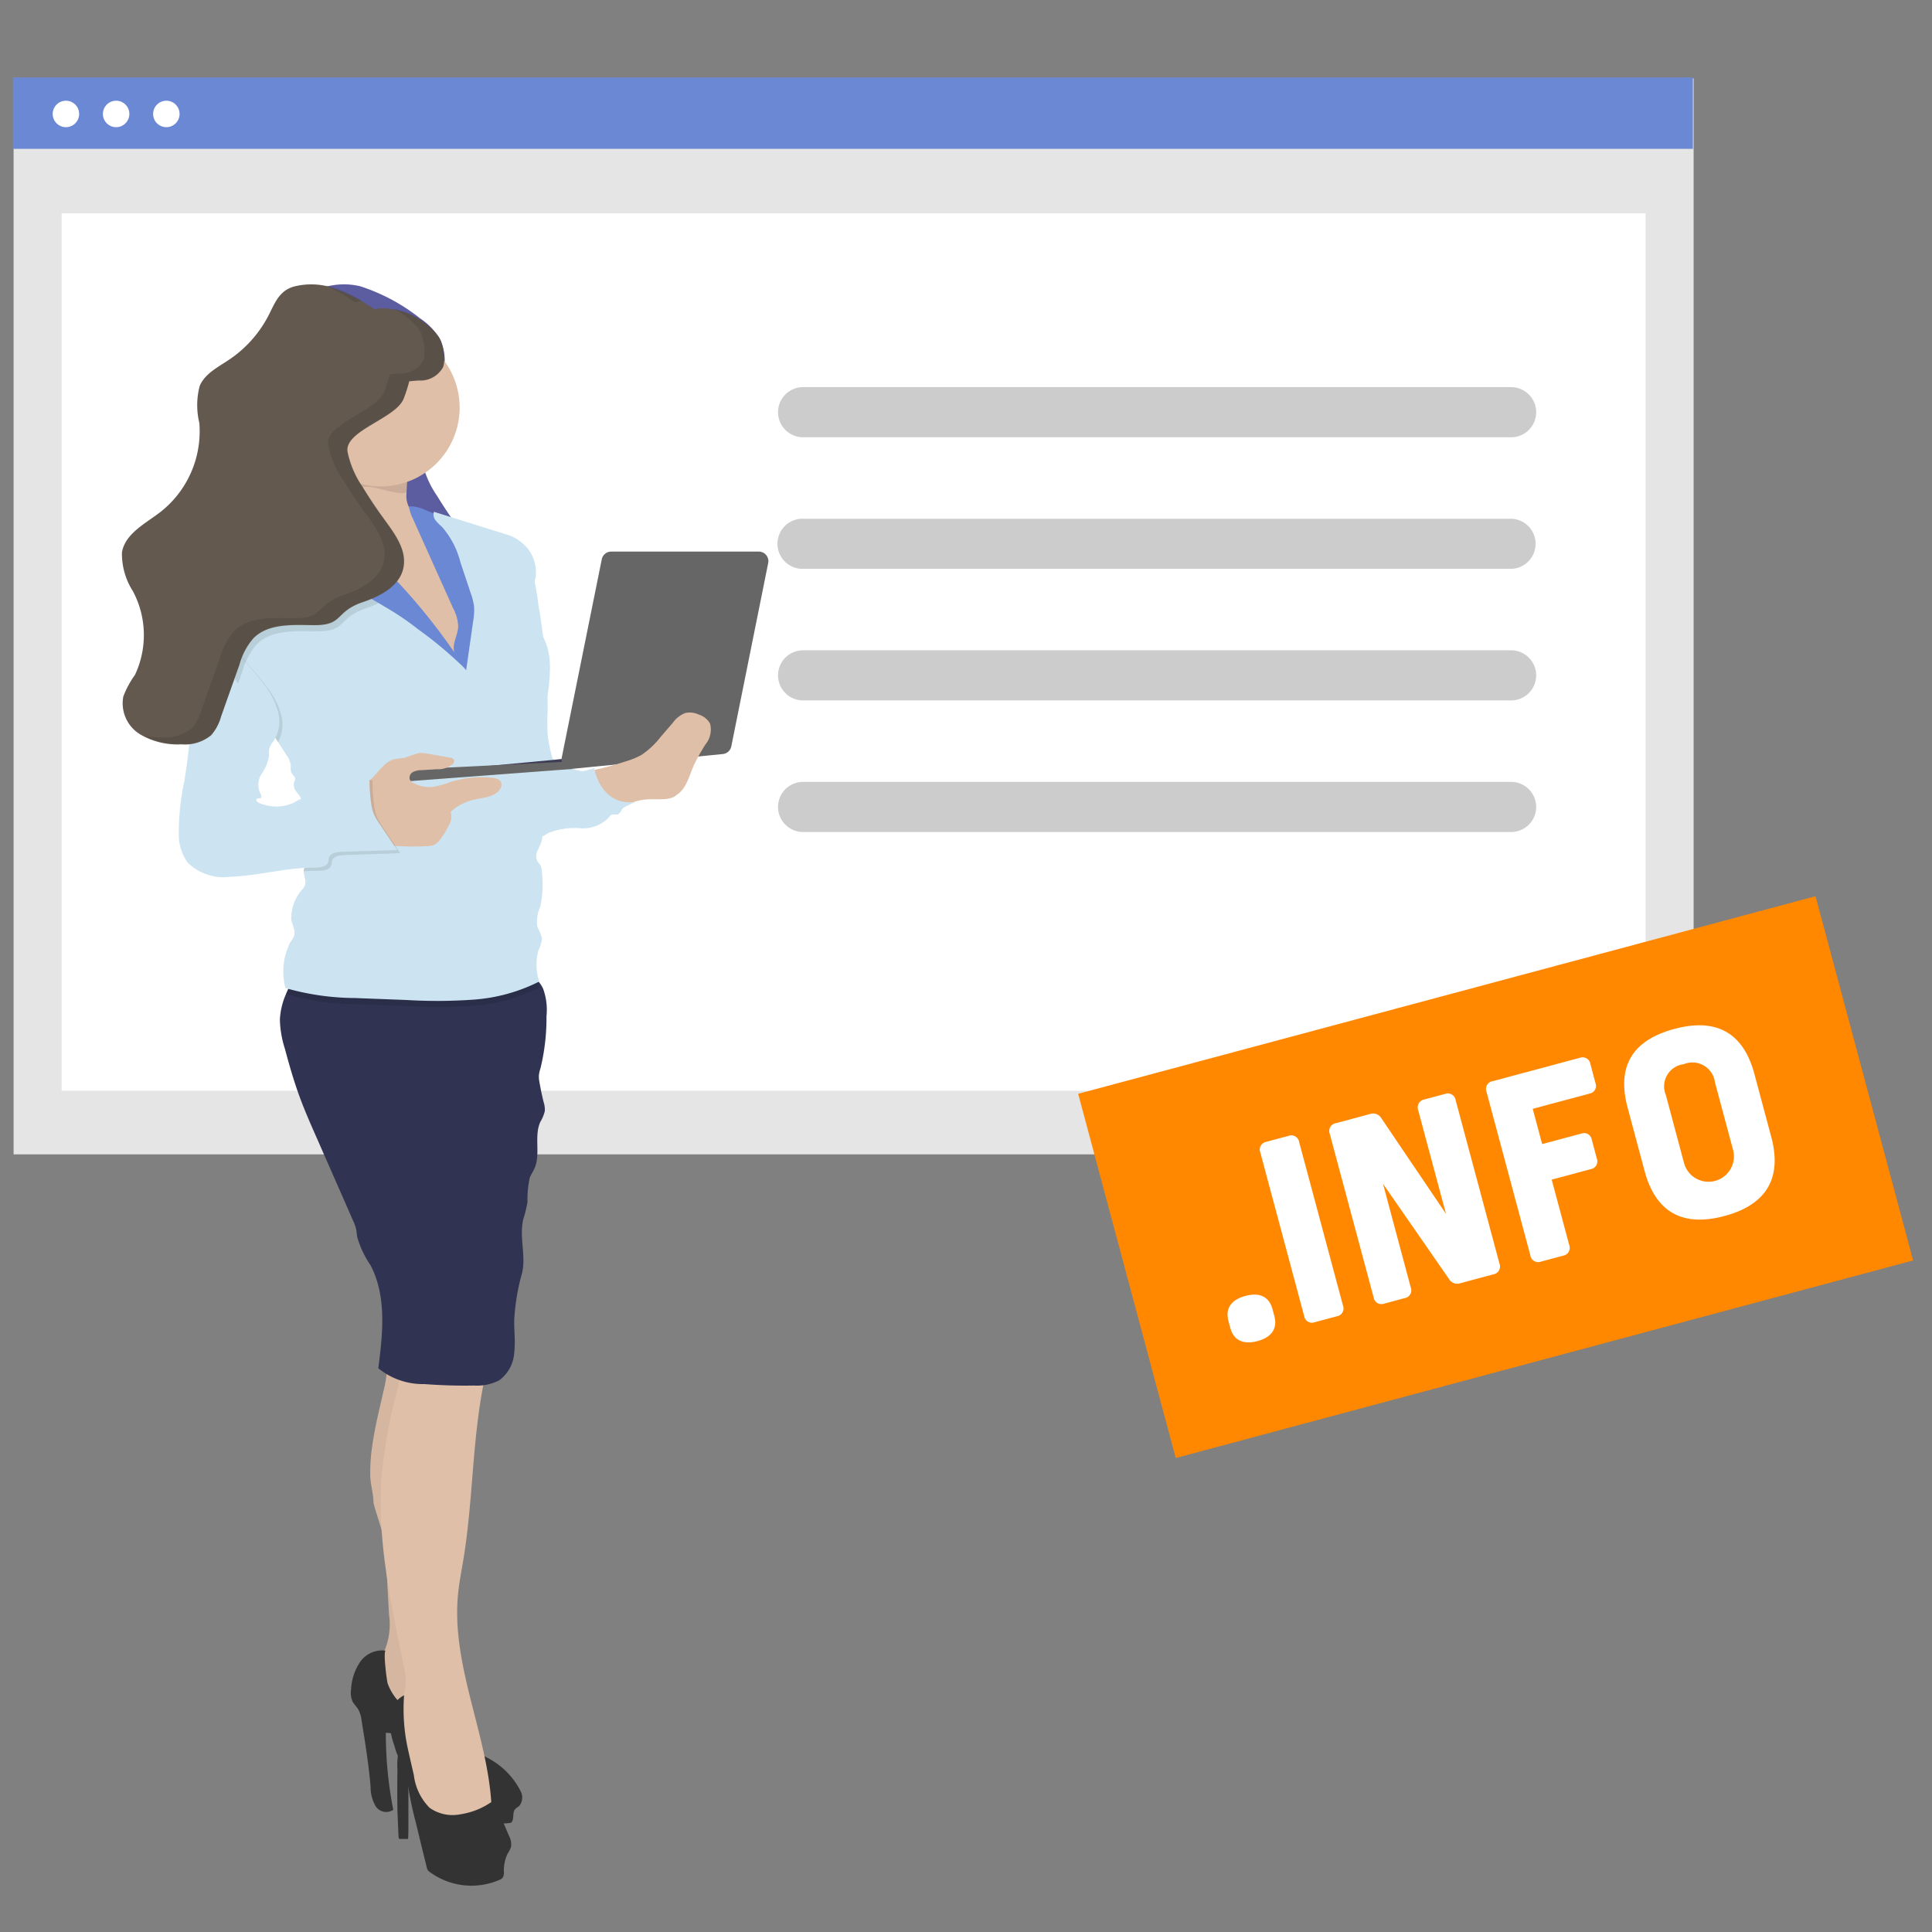
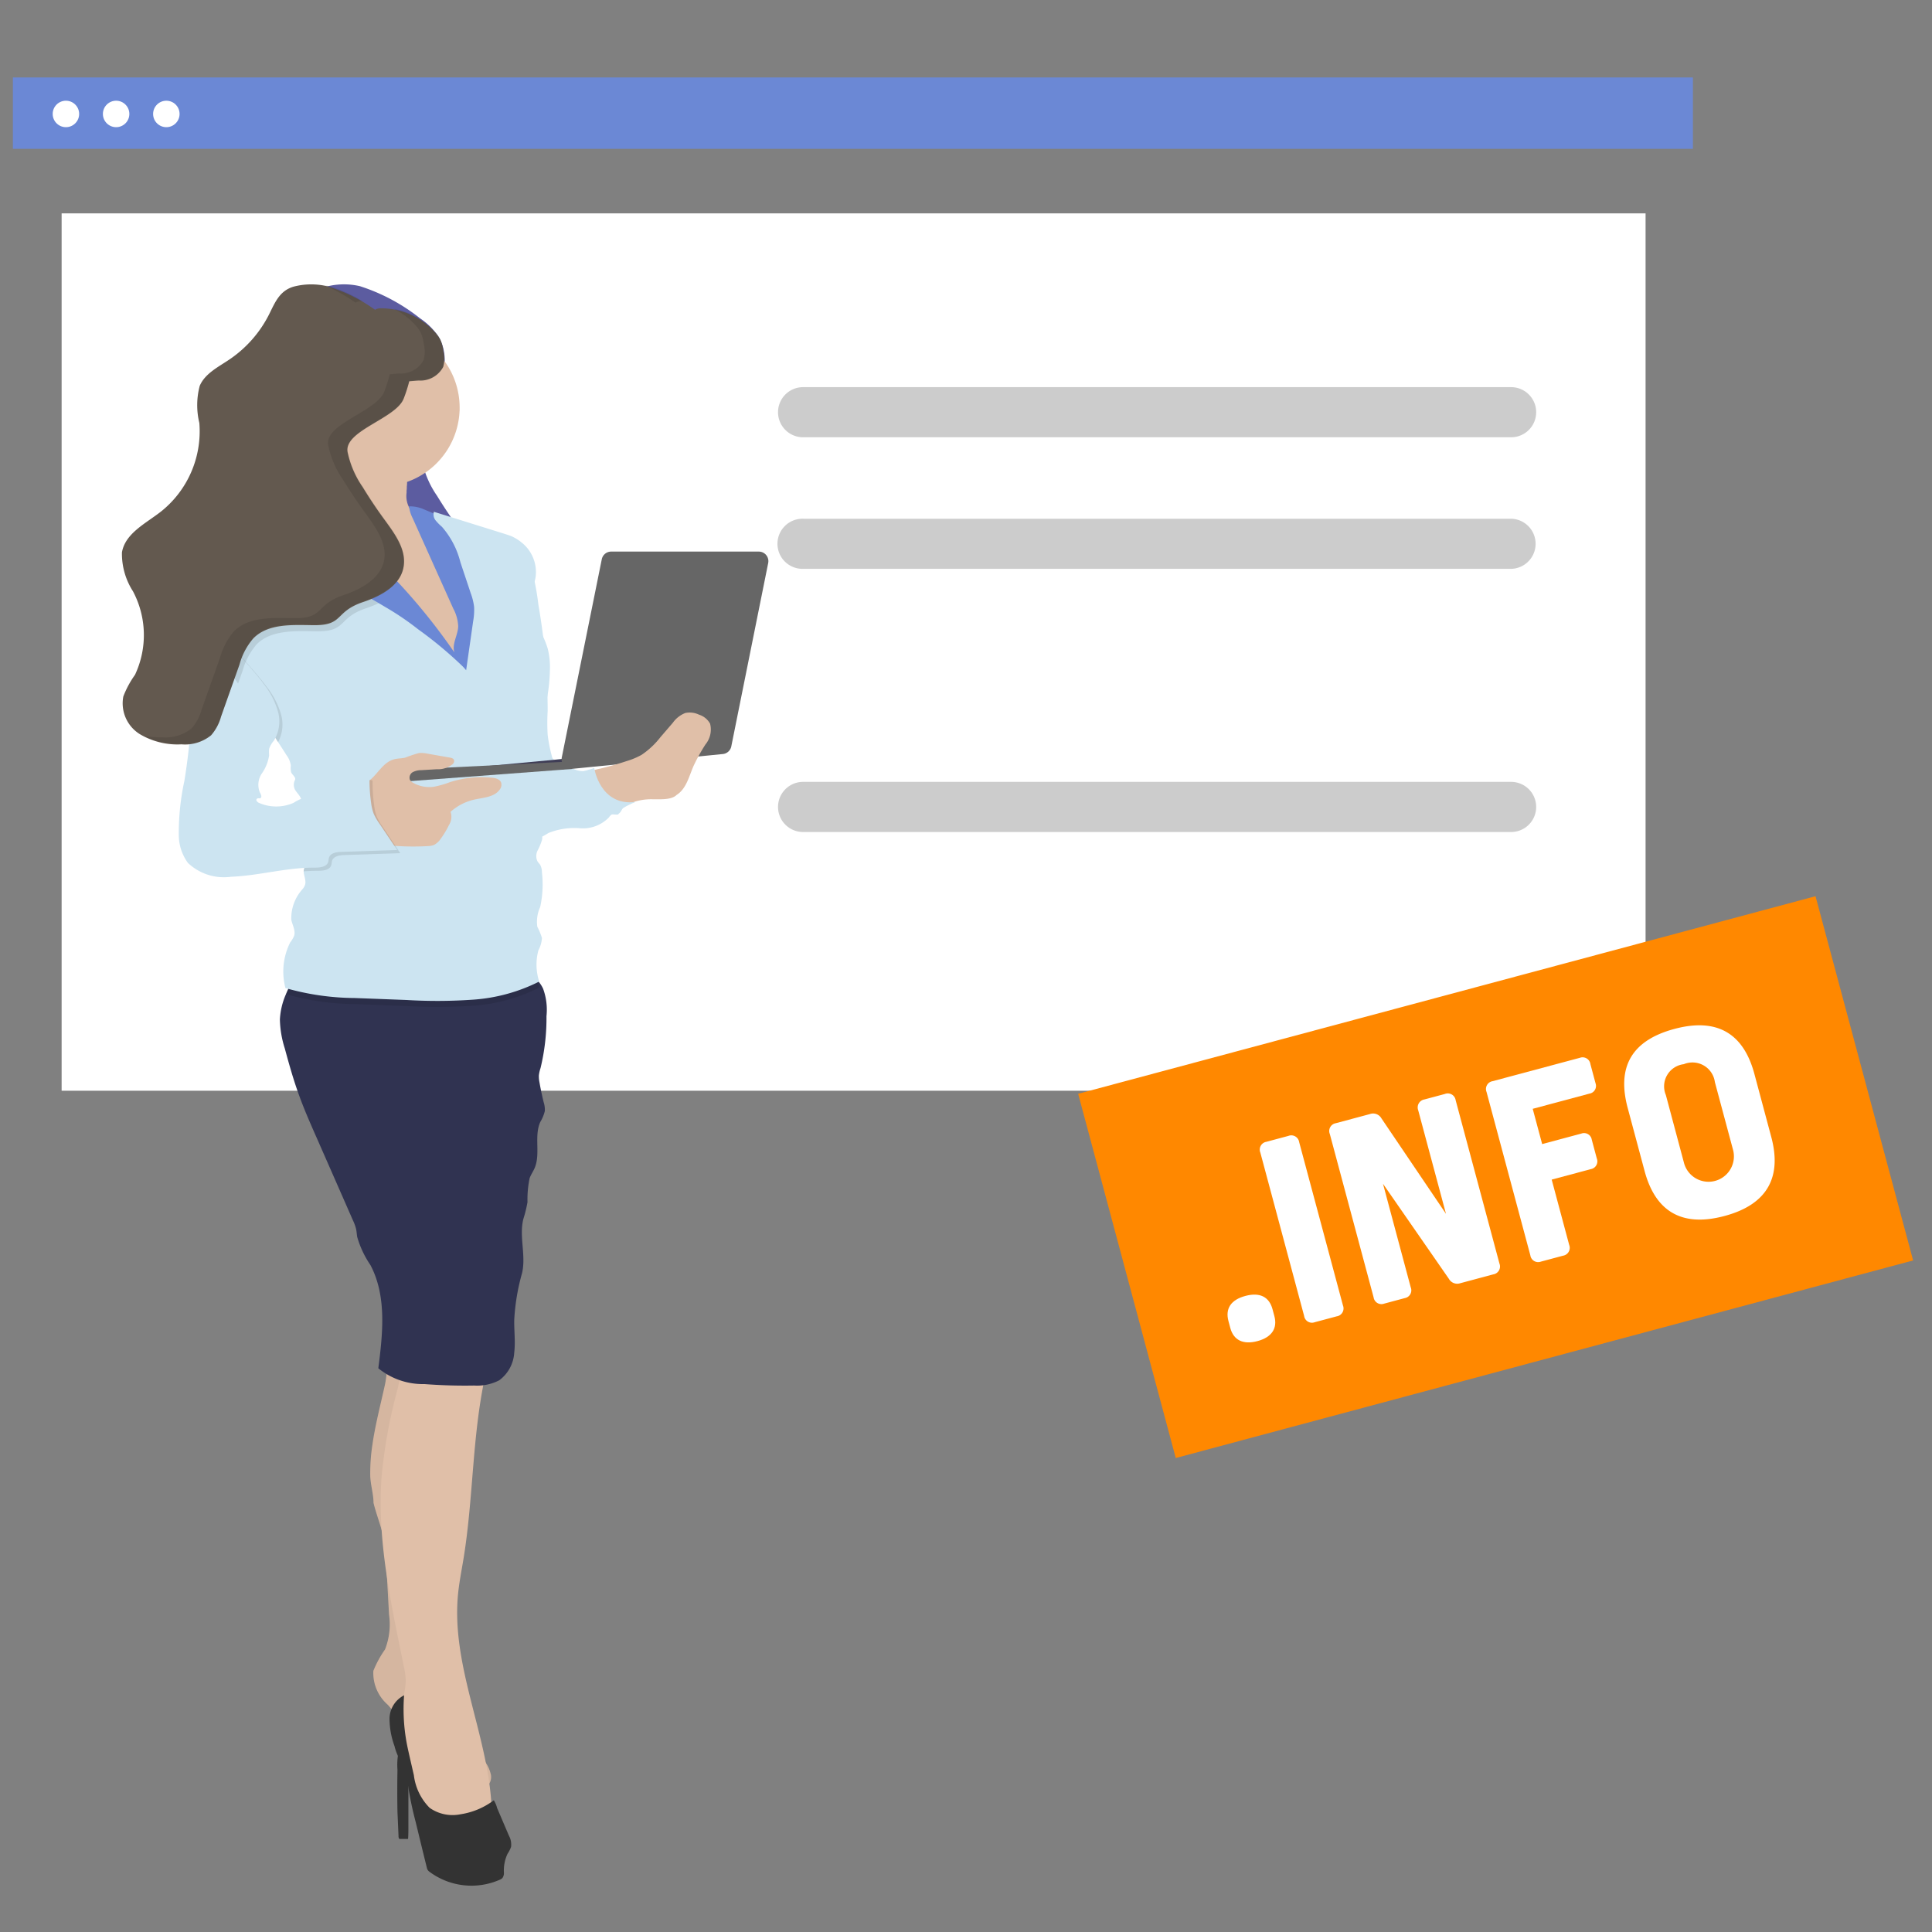
<svg xmlns="http://www.w3.org/2000/svg" id="b8514ab4-5d52-45af-9fec-573ca1f87476" data-name="Ebene 1" viewBox="0 0 150 150">
  <rect x="0" y="0" width="150" height="150" fill="#808080" stroke="none" />
  <defs>
    <style>.addf2455-bace-4121-903c-5f279fc299bc{fill:#e6e5e5;}.b915cc9e-858d-4a33-8d20-c00987722069{fill:#fff;}.bdc55b80-a609-4c67-bb13-ee19d80603c1{fill:#6b88d5;}.f274076e-ed01-4e7d-b0b0-19ef0f419638{fill:#ccc;}.b7fb8e57-c0e7-46a0-9c17-399088b43e0b{fill:#f80;}.aa7547ac-4f82-46a8-80df-3c680419cc4f{fill:#5c5ca0;}.aa6a932f-28d8-4926-998e-eb27003324ba{fill:#cce4f1;}.e6ef8c63-cade-4be1-8f63-5c3a87c1ca1b{fill:#e0bfa8;}.a219355a-14c0-4edf-a0cc-c8b599444793{opacity:0.05;}.a018faf5-54d5-4e19-b598-b7d3013e80f1,.a219355a-14c0-4edf-a0cc-c8b599444793{isolation:isolate;}.a3ec6f57-7c4b-4cbe-88e1-8f0e34fc667c{fill:#333;}.f0023e3e-b087-4f97-a57f-1685a9bedac6{fill:#303351;}.a018faf5-54d5-4e19-b598-b7d3013e80f1,.b241747c-f231-4aac-931c-87a77107a662{opacity:0.1;}.b389eb05-8332-4902-b602-f326e01aab7f{fill:#3f3d56;}.b949221b-18e6-4c83-b62b-9212f3c6d23a{fill:#666;}.ae84c559-38a4-48a9-9fa1-f08b39c1193d{fill:#63594f;}</style>
  </defs>
  <title>strato-Illu-</title>
-   <rect class="addf2455-bace-4121-903c-5f279fc299bc" x="1.056" y="6.088" width="130.436" height="83.537" />
  <rect class="b915cc9e-858d-4a33-8d20-c00987722069" x="4.785" y="16.566" width="122.977" height="68.118" />
  <rect class="bdc55b80-a609-4c67-bb13-ee19d80603c1" x="1" y="6.014" width="130.436" height="5.541" />
  <circle class="b915cc9e-858d-4a33-8d20-c00987722069" cx="5.118" cy="8.847" r="1.027" />
  <circle class="b915cc9e-858d-4a33-8d20-c00987722069" cx="9.016" cy="8.847" r="1.027" />
  <circle class="b915cc9e-858d-4a33-8d20-c00987722069" cx="12.915" cy="8.847" r="1.027" />
  <path id="b49de253-2716-484e-8968-ad017e640128" data-name="ef6b24b5-2440-48fd-9253-b825a44f6e02" class="f274076e-ed01-4e7d-b0b0-19ef0f419638" d="M117.322,60.705H62.352a1.946,1.946,0,0,0,0,3.892h54.97a1.946,1.946,0,0,0,0-3.892Z" />
-   <path id="b357dd70-68c6-4aa7-bca9-8015b1ae85dd" data-name="b0b55a8a-1954-4430-a74d-a6cc3d1b9380" class="f274076e-ed01-4e7d-b0b0-19ef0f419638" d="M117.322,50.489H62.352a1.946,1.946,0,0,0,0,3.892h54.97a1.946,1.946,0,0,0,0-3.892Z" />
  <path id="aa85c69b-cda5-47bc-bcf1-64dedb772e56" data-name="e502a05a-d93f-45a7-9287-4aafc935958a" class="f274076e-ed01-4e7d-b0b0-19ef0f419638" d="M117.322,40.274H62.352a1.946,1.946,0,1,0,0,3.891h54.97a1.946,1.946,0,0,0,0-3.891Z" />
  <path id="f39628b2-10d8-4252-b097-9674ac40bb82" data-name="aff42eff-eedb-45ff-aa19-27d63bd3a4a4" class="f274076e-ed01-4e7d-b0b0-19ef0f419638" d="M117.322,30.058H62.352a1.946,1.946,0,1,0,0,3.892h54.97a1.946,1.946,0,0,0,0-3.892Z" />
  <rect class="b7fb8e57-c0e7-46a0-9c17-399088b43e0b" x="86.487" y="76.752" width="59.269" height="29.276" transform="translate(-19.697 33.169) rotate(-15)" />
  <path class="b915cc9e-858d-4a33-8d20-c00987722069" d="M98.8,101.654l.143.535c.252.941-.2,1.636-1.315,1.934s-1.854-.076-2.107-1.017l-.143-.535c-.263-.983.2-1.657,1.31-1.955S98.538,100.671,98.8,101.654Z" />
  <path class="b915cc9e-858d-4a33-8d20-c00987722069" d="M100.027,88.192a.619.619,0,0,1,.841.485l3.4,12.682a.62.62,0,0,1-.486.841l-1.71.458a.613.613,0,0,1-.82-.491l-3.4-12.682a.613.613,0,0,1,.464-.834Z" />
  <path class="b915cc9e-858d-4a33-8d20-c00987722069" d="M113.385,99.626a.742.742,0,0,1-.891-.334l-5.119-7.384,2.154,8.041a.612.612,0,0,1-.464.835l-1.6.43a.613.613,0,0,1-.819-.491l-3.4-12.682a.613.613,0,0,1,.464-.835l2.652-.711a.743.743,0,0,1,.892.334l5.012,7.413L110.109,86.2a.628.628,0,0,1,.485-.84l1.583-.424a.618.618,0,0,1,.84.485l3.4,12.682a.619.619,0,0,1-.486.84Z" />
  <path class="b915cc9e-858d-4a33-8d20-c00987722069" d="M122.66,82.128a.612.612,0,0,1,.819.491l.395,1.475a.606.606,0,0,1-.47.814L119,86.088l.733,2.738,3.037-.814a.606.606,0,0,1,.814.47l.389,1.454a.612.612,0,0,1-.464.835l-3.036.813,1.358,5.069a.62.62,0,0,1-.486.841l-1.71.458a.613.613,0,0,1-.82-.491l-3.4-12.682a.613.613,0,0,1,.464-.835Z" />
  <path class="b915cc9e-858d-4a33-8d20-c00987722069" d="M136.21,83.379l1.312,4.9c.808,3.015-.208,5.213-3.629,6.129-3.443.923-5.4-.478-6.208-3.493l-1.313-4.9c-.831-3.1.229-5.219,3.63-6.13C133.359,78.985,135.379,80.278,136.21,83.379Zm-6.874,1.636,1.4,5.239a1.971,1.971,0,1,0,3.807-1.02l-1.4-5.218a1.757,1.757,0,0,0-2.414-1.393A1.732,1.732,0,0,0,129.336,85.015Z" />
  <path class="aa7547ac-4f82-46a8-80df-3c680419cc4f" d="M23.5,24.3A9.266,9.266,0,0,1,20.361,27.9c-.866.584-1.889,1.085-2.3,2.04a5.894,5.894,0,0,0-.035,2.882,7.939,7.939,0,0,1-3,6.9c-1.178.916-2.754,1.681-3.007,3.152a5.38,5.38,0,0,0,.856,3.018,7.262,7.262,0,0,1,.156,6.488,7.422,7.422,0,0,0-.9,1.68A2.812,2.812,0,0,0,13.4,56.98a5.7,5.7,0,0,0,3.246.8,3.21,3.21,0,0,0,2.3-.7,3.68,3.68,0,0,0,.77-1.444L21.138,51.6A5.176,5.176,0,0,1,22.21,49.56c1.149-1.172,3.02-1.048,4.661-1.028a21.475,21.475,0,0,0,7.105-1.119c1.34-.454,2.8-1.223,3.107-2.6s-.615-2.631-1.427-3.747q-.91-1.242-1.722-2.569a7.42,7.42,0,0,1-1.179-2.748c-.248-1.65.534-3.253,1.132-4.809s1.017-3.4.146-4.82a5.19,5.19,0,0,0-1.412-1.4,14.769,14.769,0,0,0-4.673-2.5,5.415,5.415,0,0,0-2.614.034C24.3,22.57,23.93,23.4,23.5,24.3Z" />
  <path class="aa6a932f-28d8-4926-998e-eb27003324ba" d="M41.116,43.586a20.136,20.136,0,0,1,.683,3.351,48.508,48.508,0,0,1,.722,8.262,15.91,15.91,0,0,0,0,1.853,11.7,11.7,0,0,0,.33,1.671.348.348,0,0,0,.147.248c.094.047.206,0,.31-.012.355-.043.618.3.891.531a1.7,1.7,0,0,0,1.926.144,2.141,2.141,0,0,0,.821,2.2,2.914,2.914,0,0,0,2.385.435,1.109,1.109,0,0,0-1.032.573c-.08.124-.144.276-.281.338s-.372-.018-.533.067a.649.649,0,0,0-.2.208,2.808,2.808,0,0,1-2.246.851,5.371,5.371,0,0,0-2.437.36c-.182.1-.35.221-.539.3a1.64,1.64,0,0,1-1.71-.425,3.684,3.684,0,0,1-.879-1.623,21,21,0,0,1-.444-7.485A43.461,43.461,0,0,1,41.116,43.586Z" />
  <path class="e6ef8c63-cade-4be1-8f63-5c3a87c1ca1b" d="M29,116.683c.209.866.551,1.7.745,2.566a14.774,14.774,0,0,1,.248,2.269l.213,3.852a5.332,5.332,0,0,1-.312,2.692,8.1,8.1,0,0,0-.906,1.663,3.258,3.258,0,0,0,1.124,2.636l3.192,3.7a7.711,7.711,0,0,0,3.574,2.772,1.183,1.183,0,0,0,.682.025.971.971,0,0,0,.553-1.067,2.7,2.7,0,0,0-.568-1.159,18.294,18.294,0,0,1-2.273-3.663,13.49,13.49,0,0,1-.72-5.408c.169-7.471,2.048-14.854,1.834-22.337-1.63-.124-3.326-.394-4.964-.38-1.456.015-1.283,1.49-1.536,2.668-.337,1.544-.744,3.075-.97,4.641a14.592,14.592,0,0,0-.171,2.306C28.74,115.209,29,115.961,29,116.683Z" />
  <path class="a219355a-14c0-4edf-a0cc-c8b599444793" d="M29,116.683c.209.866.551,1.7.745,2.566a14.774,14.774,0,0,1,.248,2.269l.213,3.852a5.332,5.332,0,0,1-.312,2.692,8.1,8.1,0,0,0-.906,1.663,3.258,3.258,0,0,0,1.124,2.636l3.192,3.7a7.711,7.711,0,0,0,3.574,2.772,1.183,1.183,0,0,0,.682.025.971.971,0,0,0,.553-1.067,2.7,2.7,0,0,0-.568-1.159,18.294,18.294,0,0,1-2.273-3.663,13.49,13.49,0,0,1-.72-5.408c.169-7.471,2.048-14.854,1.834-22.337-1.63-.124-3.326-.394-4.964-.38-1.456.015-1.283,1.49-1.536,2.668-.337,1.544-.744,3.075-.97,4.641a14.592,14.592,0,0,0-.171,2.306C28.74,115.209,29,115.961,29,116.683Z" />
-   <path class="a3ec6f57-7c4b-4cbe-88e1-8f0e34fc667c" d="M29.961,128.159a2.079,2.079,0,0,0-1.986.854,4.116,4.116,0,0,0-.715,2.124,1.744,1.744,0,0,0,.107.953c.117.236.323.415.457.641a2.391,2.391,0,0,1,.248.844c.278,1.71.556,3.422.7,5.147a2.965,2.965,0,0,0,.394,1.511.971.971,0,0,0,1.368.278,30.6,30.6,0,0,1-.578-5.978,2.681,2.681,0,0,1,2.2,1.24,19.389,19.389,0,0,1,1.595,2.167,13.74,13.74,0,0,0,1.4,2.033,5.124,5.124,0,0,0,4.522,1.546c.288-.248.077-.76.315-1.05a2.537,2.537,0,0,1,.318-.248,1.033,1.033,0,0,0,.134-1.117,5.91,5.91,0,0,0-2.7-2.68c-1.985-1.241-4-2.482-5.993-3.683a3.973,3.973,0,0,1-1.646-2.03C30.03,130.5,29.717,128.077,29.961,128.159Z" />
  <path class="e6ef8c63-cade-4be1-8f63-5c3a87c1ca1b" d="M29.638,114.514c-.4,4.991.72,9.96,1.715,14.866a5.6,5.6,0,0,1,.151,1.2,9.057,9.057,0,0,1-.248,1.489,14.82,14.82,0,0,0,.583,6.1c.333,1.388.8,2.954,2.095,3.559a4.794,4.794,0,0,0,2.978.048,1.779,1.779,0,0,0,.9-.36,1.7,1.7,0,0,0,.34-1.375c-.342-5.51-3.132-10.794-2.588-16.288.089-.909.27-1.807.419-2.711.769-4.67.67-9.478,1.663-14.1a.859.859,0,0,0,0-.5.828.828,0,0,0-.38-.362,7.932,7.932,0,0,0-2.911-1.167,3.6,3.6,0,0,0-2.522.479c-.685.5-.764,1.668-.975,2.5A39.912,39.912,0,0,0,29.638,114.514Z" />
  <path class="a3ec6f57-7c4b-4cbe-88e1-8f0e34fc667c" d="M30.941,142.541a.423.423,0,0,0,.037.2.093.093,0,0,0,.08.037h.623c.024-.248.024-.5.027-.744v-1.7c0-1.345,0-2.7-.06-4.033a.424.424,0,0,0-.022-.146.127.127,0,0,0-.07-.065c-.146-.069-.5-.285-.62-.037a5.082,5.082,0,0,0-.077,1.355q-.03,1.635,0,3.271Q30.9,141.61,30.941,142.541Z" />
  <path class="f0023e3e-b087-4f97-a57f-1685a9bedac6" d="M41.839,83.491a2.322,2.322,0,0,0,.047.546c.089.522.2,1.038.327,1.551a1.8,1.8,0,0,1,.085.683,3.044,3.044,0,0,1-.35.839c-.5,1.109.037,2.482-.444,3.589-.115.265-.283.5-.383.774a7.982,7.982,0,0,0-.166,1.861,10.131,10.131,0,0,1-.32,1.3c-.35,1.38.228,2.849-.109,4.234a16.519,16.519,0,0,0-.6,3.6c-.017.846.1,1.695,0,2.539a2.88,2.88,0,0,1-1.166,2.159,3.731,3.731,0,0,1-1.939.407c-1.288.022-2.583-.015-3.871-.114a5.481,5.481,0,0,1-3.577-1.226c.345-2.7.661-5.6-.613-8.014a7.557,7.557,0,0,1-1.025-2.177c-.034-.2-.044-.409-.086-.61a3.514,3.514,0,0,0-.249-.688Q26.14,91.87,24.88,89.006c-.134-.308-.268-.616-.407-.923-.434-.993-.871-1.986-1.241-3.013-.439-1.2-.786-2.432-1.119-3.663a7.955,7.955,0,0,1-.382-2.254A5.6,5.6,0,0,1,22.2,77.19c.149-.362.323-.717.5-1.065A52.507,52.507,0,0,1,37.942,74.82a8.4,8.4,0,0,1,2.41.4,3.511,3.511,0,0,1,1.387.906,2.421,2.421,0,0,1,.43.643,4.773,4.773,0,0,1,.26,2.129,16.5,16.5,0,0,1-.461,4.024A2.784,2.784,0,0,0,41.839,83.491Z" />
  <path class="a3ec6f57-7c4b-4cbe-88e1-8f0e34fc667c" d="M38.339,139.772a5.688,5.688,0,0,1-2.583,1.087,3.088,3.088,0,0,1-2.4-.5,4.33,4.33,0,0,1-1.224-2.534l-.285-1.241c-.1-.446-.206-.893-.288-1.345a14.457,14.457,0,0,1-.186-3.616,2.07,2.07,0,0,0-1.132,1.8,6.3,6.3,0,0,0,.387,2.139,4.055,4.055,0,0,0,.37.97c.122.2.28.385.385.6a3,3,0,0,1,.221.993,27.69,27.69,0,0,0,.667,3.326l.442,1.822.045.183L33.137,145a.7.7,0,0,0,.055.159.6.6,0,0,0,.184.188,5.461,5.461,0,0,0,5.44.589A.679.679,0,0,0,39,145.82a.665.665,0,0,0,.122-.459,3.086,3.086,0,0,1,.282-1.432,2.448,2.448,0,0,0,.273-.531,1.422,1.422,0,0,0-.166-.881l-.918-2.15A2.093,2.093,0,0,0,38.339,139.772Z" />
  <path class="e6ef8c63-cade-4be1-8f63-5c3a87c1ca1b" d="M36.185,50.354a5.733,5.733,0,0,1-.278,1.39,1.965,1.965,0,0,1-.568.844c-.427-.576-1.189-.775-1.767-1.2a6.386,6.386,0,0,1-1.229-1.4C31.6,49,30.75,48.115,29.956,47.177c-.122-.144-.249-.285-.355-.429a12.573,12.573,0,0,1-1.1-1.571,12.01,12.01,0,0,0-2.114-3.318,17.838,17.838,0,0,1-1.708-1.316,4.422,4.422,0,0,0,.564-1.635c.114-.554.226-1.11.285-1.673.017-.149.027-.3.032-.447V36.6c0-.459-.295-1.241.174-1.5a3.424,3.424,0,0,1,1.641-.233h.091a6.042,6.042,0,0,1,3.3,1.023,2.021,2.021,0,0,1,.571.523,2.194,2.194,0,0,1,.248,1.355,1.95,1.95,0,0,1-.018.325v.159a1.93,1.93,0,0,0,.407,1.469,3.846,3.846,0,0,0,1.576.586c.09.03.174.06.261.094a3.509,3.509,0,0,1,1.467,1.241,6.008,6.008,0,0,1,.851,2.048,11.767,11.767,0,0,1,.285,1.985A28.232,28.232,0,0,1,36.185,50.354Z" />
-   <path class="a018faf5-54d5-4e19-b598-b7d3013e80f1" d="M31.574,38.074v.159c-.663.248-2.279-.437-3.026-.437-1.489,0-1.94.29-3.012-.573.022-.211.037-.425.042-.638,0-.459-.3-1.241.173-1.5a3.647,3.647,0,0,1,1.723-.233,6.049,6.049,0,0,1,3.3,1.022,2.024,2.024,0,0,1,.571.524A2.726,2.726,0,0,1,31.574,38.074Z" />
  <path class="e6ef8c63-cade-4be1-8f63-5c3a87c1ca1b" d="M35.681,31.892a6.122,6.122,0,1,1,.005-.249q0,.124,0,.249Z" />
  <path class="bdc55b80-a609-4c67-bb13-ee19d80603c1" d="M25.183,39.265a1.3,1.3,0,0,0-.69-.3.974.974,0,0,0-.821.635c-.152.335-.2.705-.33,1.05a2.306,2.306,0,0,1-.924,1.122,2.665,2.665,0,0,0-.846.595,1.514,1.514,0,0,0,.144,1.559c.993,1.794,2.8,2.978,4.539,4.073l1.956,1.241a25.684,25.684,0,0,0,2.437,1.427c1.358.67,2.827,1.1,4.177,1.784a6.781,6.781,0,0,0,1.918.794,6.258,6.258,0,0,0,.271-1.422,26.87,26.87,0,0,0,0-8.947,3.2,3.2,0,0,0-.69-1.541,3.341,3.341,0,0,0-.869-.6,24.56,24.56,0,0,0-2.442-1.146,2.784,2.784,0,0,0-1.256-.278,2.687,2.687,0,0,0,.288.933q1.572,3.5,3.147,7.006a3.192,3.192,0,0,1,.383,1.383c-.023.687-.5,1.357-.3,2.017a47.087,47.087,0,0,0-6.266-7.361,1.011,1.011,0,0,1-.249-.31,1.256,1.256,0,0,1-.034-.578,1.348,1.348,0,0,0-.363-1.105,7.818,7.818,0,0,0-.764-.369C26.781,40.409,25.99,39.821,25.183,39.265Z" />
  <path class="a018faf5-54d5-4e19-b598-b7d3013e80f1" d="M41.861,76.679a13.44,13.44,0,0,1-5.056,1.4,40.341,40.341,0,0,1-5.273.03l-4-.152A20.206,20.206,0,0,1,22.2,77.19c.149-.362.323-.717.5-1.065A52.5,52.5,0,0,1,37.94,74.82a8.4,8.4,0,0,1,2.41.4,3.518,3.518,0,0,1,1.387.906C41.777,76.314,41.821,76.5,41.861,76.679Z" />
  <path class="aa6a932f-28d8-4926-998e-eb27003324ba" d="M41.581,57.177c-.69,2.335-.216,4.891.213,7.286a.7.7,0,0,1,.283.762,4.616,4.616,0,0,1-.333.8.95.95,0,0,0-.02.837c.063.109.159.193.224.3a1.213,1.213,0,0,1,.126.558,8.157,8.157,0,0,1-.134,2.7,2.746,2.746,0,0,0-.223,1.534,4.814,4.814,0,0,1,.36.873,2.364,2.364,0,0,1-.278.961,4.279,4.279,0,0,0,.064,2.42,13.435,13.435,0,0,1-5.055,1.4,39.836,39.836,0,0,1-5.274.03l-4-.152a19.965,19.965,0,0,1-5.373-.774,5.051,5.051,0,0,1,.365-3.534,2.075,2.075,0,0,0,.313-.534c.119-.412-.142-.831-.224-1.241a3.376,3.376,0,0,1,.9-2.4,1.058,1.058,0,0,0,.174-.322c.092-.333-.109-.7-.112-1.033a.586.586,0,0,1,.065-.278c.072-.141.211-.248.285-.377a1,1,0,0,0,.07-.576q-.139-1.873-.452-3.722c-.02-.11-.04-.224-.067-.335a1.765,1.765,0,0,0-.181-.5c-.117-.2-.288-.362-.4-.563a.815.815,0,0,1,0-.727c.112-.209-.194-.39-.29-.606a1.369,1.369,0,0,1-.028-.514,1.659,1.659,0,0,0-.322-.8c-.219-.345-.437-.687-.661-1.027q-1.488-2.311-3.1-4.542c-.512-.712-1.035-1.422-1.564-2.122a6.264,6.264,0,0,1-1.087-1.817,2.593,2.593,0,0,1-.089-.36,3.073,3.073,0,0,1,.265-1.915,9.676,9.676,0,0,1,.993-1.393,17.039,17.039,0,0,1,1.142-1.534,2.379,2.379,0,0,1,1.66-.836c.37,0,.8.1,1.057-.161.095-.095.144-.221.248-.313.271-.248.715-.082,1.04.1l6.25,3.531,1.012.576c.184.109.372.219.556.33a21.739,21.739,0,0,1,2.487,1.693,30.952,30.952,0,0,1,3.447,2.869c.1.1.189.2.278.31q.273-1.906.546-3.817a4.817,4.817,0,0,0,.072-1.112,4.679,4.679,0,0,0-.268-1.069c-.04-.125-.082-.249-.122-.373-.225-.675-.451-1.347-.675-2.022A6.62,6.62,0,0,0,34.311,40.9a3.787,3.787,0,0,1-.5-.509h0a.744.744,0,0,1-.124-.657l5.264,1.643c.248.079.5.156.744.248a3.408,3.408,0,0,1,.809.5,2.928,2.928,0,0,1,1.08,2.678c-.052.33-.166.643-.236.968a2.986,2.986,0,0,0-.054,1.812c.255.546.5,1.027.727,1.541a7.824,7.824,0,0,1,.5,1.219,5.921,5.921,0,0,1,.171,1.754,13.217,13.217,0,0,1-.675,3.872C41.861,56.363,41.705,56.765,41.581,57.177Z" />
  <polygon class="b389eb05-8332-4902-b602-f326e01aab7f" points="30.839 60.135 43.32 58.961 45.502 58.715 43.496 59.425 30.839 60.135" />
  <polygon class="b949221b-18e6-4c83-b62b-9212f3c6d23a" points="30.559 60.74 30.559 59.8 43.789 59.147 44.435 59.701 30.559 60.74" />
  <path class="e6ef8c63-cade-4be1-8f63-5c3a87c1ca1b" d="M30.6,58.951c.278-.074.576-.06.856-.127a10.735,10.735,0,0,1,1.065-.357,2.288,2.288,0,0,1,.685.05l1.712.3c.132.024.286.064.333.191a.328.328,0,0,1-.1.315,1.806,1.806,0,0,1-1.241.4l-1.194.072a1.451,1.451,0,0,0-.67.154.5.5,0,0,0-.223.591.619.619,0,0,0,.273.248,2.544,2.544,0,0,0,1.561.3,7.327,7.327,0,0,0,1.275-.362,8.052,8.052,0,0,1,3.256-.345c.286.027.618.109.72.377a.6.6,0,0,1-.114.551c-.427.593-1.276.613-1.986.775a4.1,4.1,0,0,0-1.824.945,1.207,1.207,0,0,1-.131,1.035,6.611,6.611,0,0,1-.64,1.062,1.359,1.359,0,0,1-.539.484,1.463,1.463,0,0,1-.449.08,19.434,19.434,0,0,1-4.435-.248.727.727,0,0,1-.427-.179.7.7,0,0,1-.137-.345c-.151-.745-.285-1.489-.4-2.251a2.232,2.232,0,0,1,.129-1.412c.183-.345.471-.457.764-.69C29.353,60.053,29.76,59.174,30.6,58.951Z" />
  <path class="b949221b-18e6-4c83-b62b-9212f3c6d23a" d="M46.72,43.43l-3.1,15.362a.744.744,0,0,0,.569.886.736.736,0,0,0,.243.013l11.682-1.147a.744.744,0,0,0,.665-.6l2.861-14.218a.743.743,0,0,0-.571-.884.721.721,0,0,0-.173-.017H47.457A.745.745,0,0,0,46.72,43.43Z" />
  <path class="e6ef8c63-cade-4be1-8f63-5c3a87c1ca1b" d="M52.533,61.718c.744-.469.955-1.417,1.3-2.218a14.138,14.138,0,0,1,.938-1.7,1.823,1.823,0,0,0,.36-1.613,1.486,1.486,0,0,0-.858-.7,1.678,1.678,0,0,0-1.06-.132,2.131,2.131,0,0,0-.971.757l-.962,1.117a6.313,6.313,0,0,1-1.47,1.378,5.636,5.636,0,0,1-1.112.469c-.69.228-1.389.429-2.1.6a5.737,5.737,0,0,0-1.184.367.615.615,0,0,0-.347.323.716.716,0,0,0,.122.531c.248.454.523,1.38,1.032,1.541a8.581,8.581,0,0,0,1.477.231,2.535,2.535,0,0,0,1.31-.333,4.342,4.342,0,0,1,1.737-.278C51.25,62.048,52.133,62.12,52.533,61.718Z" />
  <path class="aa6a932f-28d8-4926-998e-eb27003324ba" d="M46.137,59.636s.439,2.956,3.194,2.631c0,0-1.466.583-1.313.911s-3.4-.638-3.4-.638L44.435,61s-.117-.852,0-.874S46.137,59.636,46.137,59.636Z" />
  <path class="a018faf5-54d5-4e19-b598-b7d3013e80f1" d="M21.823,55.472a2.892,2.892,0,0,1-.234,2.146q-1.488-2.31-3.1-4.541c-.512-.713-1.035-1.423-1.564-2.122a6.277,6.277,0,0,1-1.087-1.817,2.628,2.628,0,0,1-.089-.36,1.988,1.988,0,0,1,1.119-.807c.725,2.1,2.561,3.609,3.877,5.406A6.222,6.222,0,0,1,21.823,55.472Z" />
  <path class="a018faf5-54d5-4e19-b598-b7d3013e80f1" d="M31.075,66.238l-4.348.149c-.37.012-.827.084-.943.436-.035.112-.03.234-.065.345-.121.395-.65.442-1.065.44-.359,0-.719.015-1.077.042a.583.583,0,0,1,.065-.278c.072-.142.211-.248.285-.377a1,1,0,0,0,.07-.576q-.139-1.873-.452-3.723c-.02-.109-.04-.223-.067-.335a2.071,2.071,0,0,1,1.134-.342,6.841,6.841,0,0,0,1.043.23c.62-.032,1.049-.724,1.67-.764a1.021,1.021,0,0,0,.392-.047c.2-.1.228-.36.33-.554a.8.8,0,0,1,.881-.283,12.8,12.8,0,0,0,.127,1.966,3.471,3.471,0,0,0,.2.834,4.047,4.047,0,0,0,.442.769C30.162,64.865,30.608,65.538,31.075,66.238Z" />
  <path class="aa6a932f-28d8-4926-998e-eb27003324ba" d="M16.626,47.736a2.352,2.352,0,0,0-1.546,1.682,7.587,7.587,0,0,0-.164,2.375,47.241,47.241,0,0,1-.6,8.833,19.109,19.109,0,0,0-.435,4.219A3.685,3.685,0,0,0,14.593,67a4.058,4.058,0,0,0,3.338,1.072c2.174-.085,4.309-.722,6.485-.708.415,0,.941-.047,1.065-.441.035-.109.027-.231.064-.343.115-.352.571-.427.944-.439l4.348-.146c-.467-.688-.914-1.363-1.38-2.05a4.216,4.216,0,0,1-.444-.77,3.537,3.537,0,0,1-.2-.836,12.64,12.64,0,0,1-.124-1.963.809.809,0,0,0-.884.28c-.1.2-.134.454-.327.554a.962.962,0,0,1-.395.047c-.618.042-1.047.744-1.668.767a7.153,7.153,0,0,1-1.042-.231,3.3,3.3,0,0,0-1.583.541,3.347,3.347,0,0,1-2.686,0c-.126-.055-.268-.214-.164-.308s.187-.015.271-.055c.159-.079.042-.315-.045-.469a1.565,1.565,0,0,1,.167-1.454,3.307,3.307,0,0,0,.563-1.407,2.739,2.739,0,0,1,0-.5,1.823,1.823,0,0,1,.365-.633,2.849,2.849,0,0,0,.317-2.281A6.186,6.186,0,0,0,20.5,53.134C19.189,51.347,17.353,49.838,16.626,47.736Z" />
  <path class="a018faf5-54d5-4e19-b598-b7d3013e80f1" d="M28.387,46.259l1.013.576a9.407,9.407,0,0,1-.953.38c-2.284.766-1.47,1.831-3.877,1.8-1.64-.017-3.512-.144-4.661,1.028a5.345,5.345,0,0,0-1.072,2.035c-.119.332-.236.665-.352.993Q17.717,52,16.921,50.95a6.264,6.264,0,0,1-1.087-1.817,3.08,3.08,0,0,1,.176-2.276A9.8,9.8,0,0,1,17,45.465a16.76,16.76,0,0,1,1.142-1.534,2.379,2.379,0,0,1,1.66-.836c.37,0,.8.1,1.057-.162.1-.094.144-.221.248-.312.271-.249.715-.082,1.04.1Z" />
  <path class="ae84c559-38a4-48a9-9fa1-f08b39c1193d" d="M34.428,27.29a3.326,3.326,0,0,0-.218-.866,2.586,2.586,0,0,0-.405-.588,5.657,5.657,0,0,0-4.189-1.9.933.933,0,0,0-.405.064.389.389,0,0,0-.089.055A12.378,12.378,0,0,0,25.4,22.223a5.4,5.4,0,0,0-2.613.034c-1.04.313-1.4,1.142-1.844,2.048a9.247,9.247,0,0,1-3.135,3.608c-.864.584-1.889,1.085-2.3,2.04a5.859,5.859,0,0,0-.032,2.882,7.966,7.966,0,0,1-3,6.9c-1.181.916-2.757,1.68-3.008,3.152a5.386,5.386,0,0,0,.854,3.018,7.256,7.256,0,0,1,.159,6.488,7.434,7.434,0,0,0-.906,1.68,2.817,2.817,0,0,0,1.268,2.918,5.705,5.705,0,0,0,3.246.8,3.209,3.209,0,0,0,2.3-.7,3.676,3.676,0,0,0,.771-1.444q.715-2.024,1.432-4.043a5.178,5.178,0,0,1,1.073-2.035c1.146-1.172,3.02-1.048,4.658-1.028,2.41.03,1.6-1.032,3.877-1.8,1.34-.451,2.8-1.221,3.109-2.6s-.615-2.631-1.427-3.748q-.914-1.241-1.722-2.569a7.392,7.392,0,0,1-1.179-2.747c-.248-1.651,3.76-2.571,4.361-4.127a11.517,11.517,0,0,0,.431-1.346c.288-.022.554-.049.745-.057a2.008,2.008,0,0,0,1.891-1.054A2.434,2.434,0,0,0,34.428,27.29Z" />
  <g class="b241747c-f231-4aac-931c-87a77107a662">
    <path d="M27.69,23.449a.947.947,0,0,1,.4-.062h.057a10.339,10.339,0,0,0-2.73-1.212l-.23-.047A16.482,16.482,0,0,1,27.613,23.5.508.508,0,0,1,27.69,23.449Z" />
    <path d="M34.428,27.243a3.326,3.326,0,0,0-.218-.866,2.554,2.554,0,0,0-.405-.588,5.668,5.668,0,0,0-3.254-1.819,5.574,5.574,0,0,1,1.738,1.32,2.41,2.41,0,0,1,.4.586,3.181,3.181,0,0,1,.219.868,2.446,2.446,0,0,1-.015,1.2A2,2,0,0,1,31.008,29c-.186,0-.454.037-.745.057a11.361,11.361,0,0,1-.431,1.348c-.6,1.553-4.6,2.481-4.359,4.127a7.4,7.4,0,0,0,1.177,2.747c.526.854,1.117,1.738,1.722,2.569.812,1.117,1.738,2.4,1.427,3.748s-1.767,2.149-3.107,2.6c-2.283.77-1.469,1.832-3.877,1.8-1.64-.02-3.514-.144-4.66,1.028a5.361,5.361,0,0,0-1.073,2.035L15.65,55.1a3.725,3.725,0,0,1-.769,1.444,3.22,3.22,0,0,1-2.3.7,8.271,8.271,0,0,1-1.4-.1,6.06,6.06,0,0,0,2.916.6,3.2,3.2,0,0,0,2.3-.7,3.691,3.691,0,0,0,.772-1.444q.714-2.02,1.432-4.043a5.176,5.176,0,0,1,1.072-2.035c1.147-1.172,3.02-1.048,4.658-1.028,2.41.03,1.6-1.032,3.877-1.8,1.34-.451,2.8-1.221,3.11-2.6s-.616-2.63-1.427-3.747q-.913-1.24-1.723-2.569a7.439,7.439,0,0,1-1.179-2.747c-.248-1.651,3.76-2.571,4.361-4.128a11.506,11.506,0,0,0,.432-1.345c.288-.022.553-.049.744-.057a2.008,2.008,0,0,0,1.891-1.055A2.418,2.418,0,0,0,34.428,27.243Z" />
  </g>
</svg>